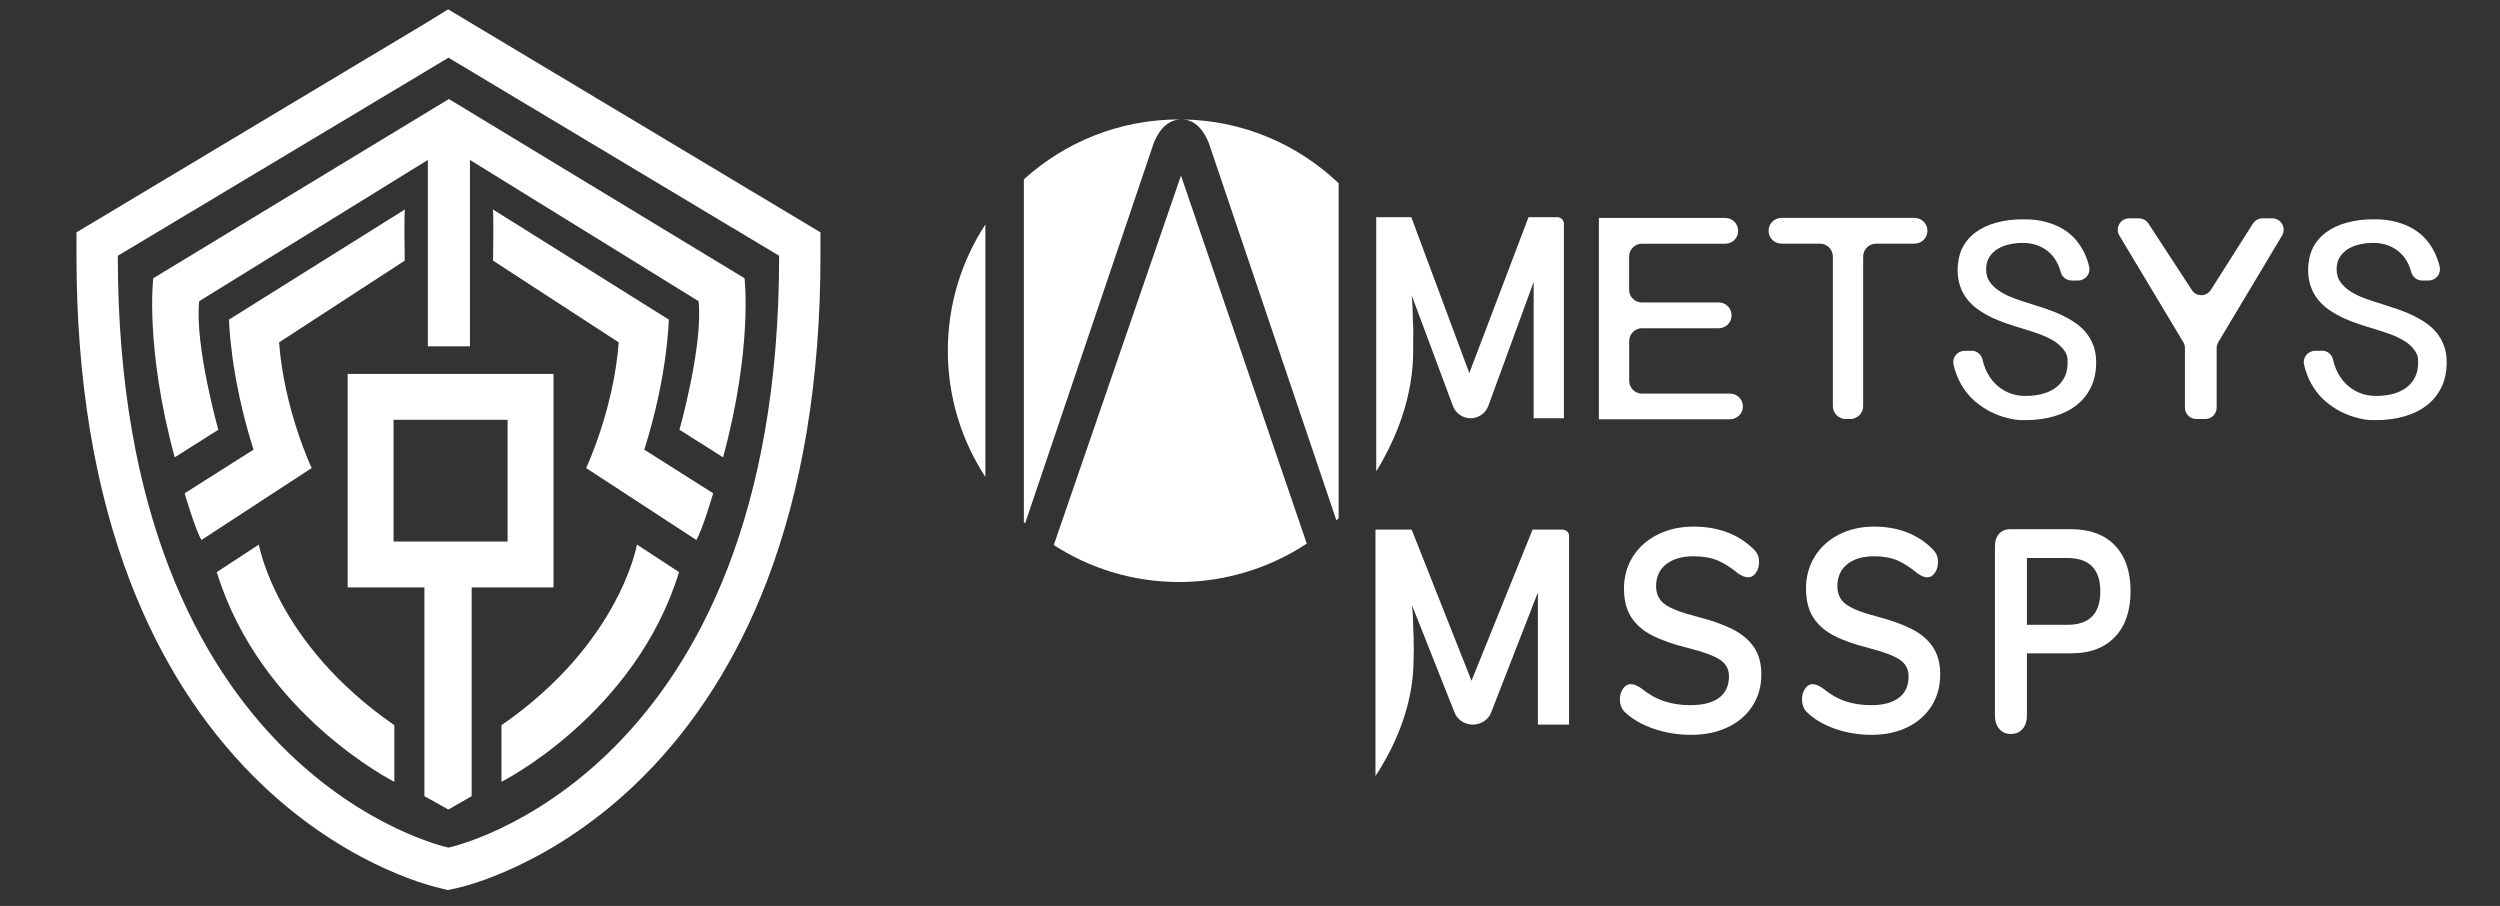
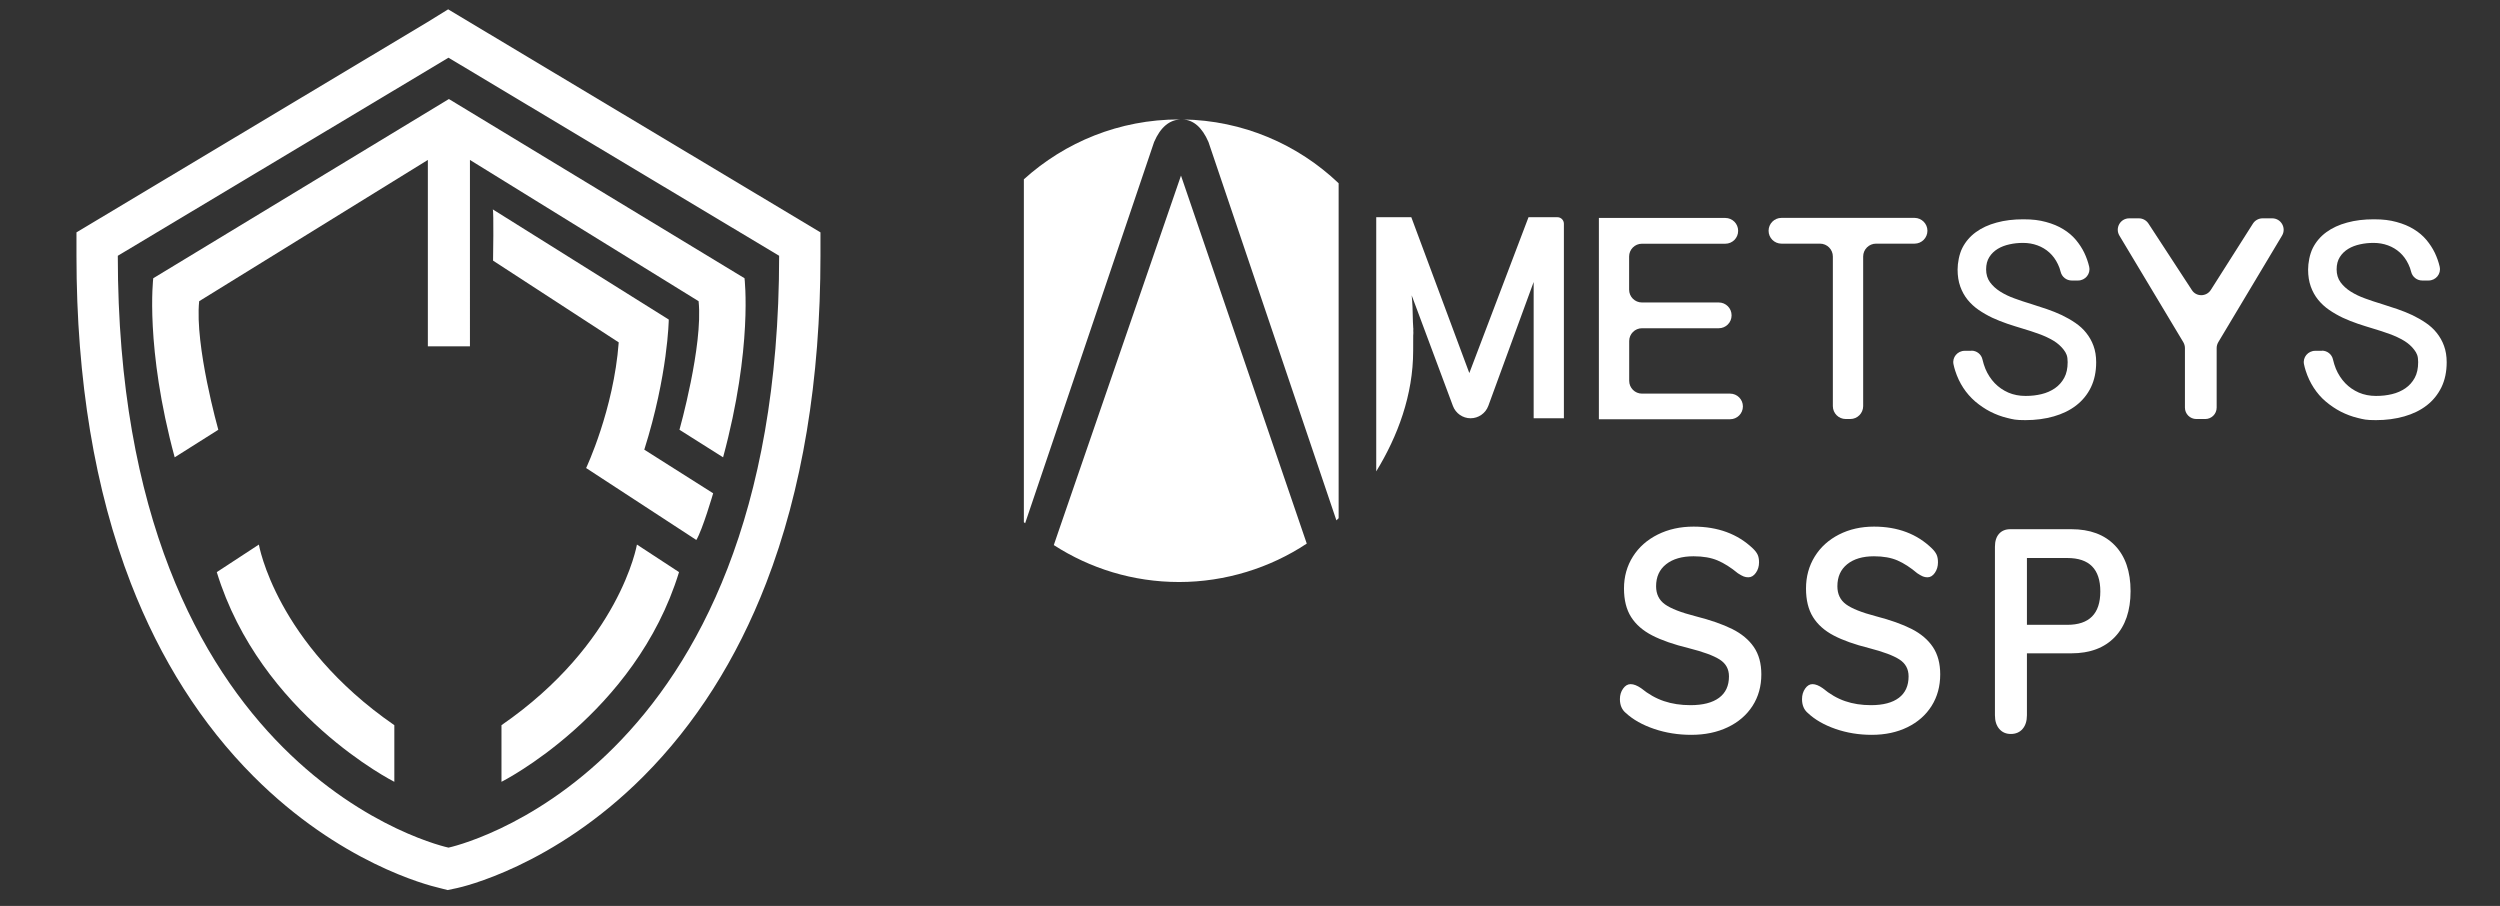
<svg xmlns="http://www.w3.org/2000/svg" id="Calque_1" data-name="Calque 1" viewBox="0 0 1875.478 679.636">
  <rect x="0" y="0" width="1875.478" height="679.636" fill="#333333" stroke="none" />
  <defs>
    <style>
      .cls-1 {
        fill: #fff;
        stroke-width: 0px;
      }
    </style>
  </defs>
  <g>
    <path class="cls-1" d="M1199.472,163.509h94.856c5.307,0,9.609,4.301,9.609,9.609v.112c0,5.307-4.301,9.609-9.609,9.609h-62.567c-5.307,0-9.609,4.301-9.609,9.609v24.859c0,5.307,4.301,9.609,9.609,9.609h57.651c5.307,0,9.609,4.301,9.609,9.609v.112c0,5.307-4.301,9.609-9.609,9.609h-57.595c-5.307,0-9.609,4.301-9.609,9.609v29.831c0,5.307,4.301,9.609,9.609,9.609h66.087c5.307,0,9.609,4.301,9.609,9.609h0c0,5.307-4.301,9.609-9.609,9.609h-98.432v-150.999h0Z" />
    <path class="cls-1" d="M1445.942,173.118h0c0,5.307-4.301,9.664-9.664,9.664h-28.881c-5.307,0-9.664,4.301-9.664,9.664v112.23c0,5.307-4.301,9.664-9.664,9.664h-3.408c-5.307,0-9.664-4.301-9.664-9.664v-112.23c0-5.307-4.301-9.664-9.664-9.664h-28.881c-5.307,0-9.664-4.301-9.664-9.664h0c0-5.307,4.301-9.664,9.664-9.664h99.884c5.307.056,9.609,4.357,9.609,9.664h0Z" />
    <path class="cls-1" d="M1478.957,263.058c3.966,0,7.43,2.737,8.268,6.592.559,2.458,1.285,4.748,2.179,6.983,1.732,4.134,4.078,7.709,6.983,10.782,2.905,3.017,6.313,5.363,10.223,7.095,3.91,1.676,8.212,2.514,12.904,2.514s8.156-.447,11.955-1.341c3.799-.894,7.151-2.402,10.111-4.413,2.905-2.011,5.251-4.637,6.983-7.821,1.732-3.184,2.57-7.095,2.57-11.787s-1.006-6.648-2.961-9.273c-2.011-2.626-4.581-4.916-7.709-6.815-3.184-1.899-6.759-3.575-10.782-5.028-4.022-1.452-8.044-2.793-12.067-3.966-3.855-1.117-7.709-2.402-11.675-3.687-3.91-1.341-7.709-2.849-11.34-4.525-3.631-1.732-7.039-3.687-10.223-5.866-3.184-2.179-5.922-4.748-8.268-7.597-2.346-2.905-4.19-6.201-5.531-9.944-1.341-3.743-2.011-7.988-2.011-12.793s1.173-11.508,3.575-16.2c2.402-4.693,5.754-8.603,10.111-11.787,4.357-3.184,9.553-5.586,15.586-7.206,6.033-1.676,12.737-2.458,19.999-2.458s12.067.67,17.038,2.011c4.972,1.341,9.273,3.128,12.96,5.419,3.687,2.235,6.871,4.916,9.441,7.988,2.57,3.072,4.693,6.313,6.313,9.664,1.62,3.408,2.849,6.871,3.687,10.446v.112c1.229,5.251-2.905,10.279-8.324,10.279h-4.804c-3.91,0-7.318-2.681-8.268-6.48-.503-2.067-1.173-3.966-2.067-5.754-1.676-3.519-3.799-6.424-6.424-8.771-2.57-2.346-5.586-4.134-8.938-5.363-3.352-1.229-6.927-1.843-10.726-1.843s-6.815.335-10.167,1.061c-3.352.726-6.313,1.843-8.882,3.408-2.57,1.564-4.693,3.575-6.313,6.145-1.62,2.57-2.402,5.642-2.402,9.273s.95,6.927,2.905,9.609c1.955,2.681,4.525,5.028,7.709,7.039,3.184,2.011,6.815,3.743,10.893,5.195,4.078,1.508,8.212,2.849,12.458,4.134,3.855,1.229,7.709,2.458,11.62,3.799,3.91,1.341,7.653,2.849,11.229,4.525,3.575,1.732,6.927,3.631,10.111,5.81,3.184,2.179,5.922,4.637,8.156,7.486,2.29,2.849,4.134,6.033,5.475,9.72,1.341,3.631,2.011,7.765,2.011,12.346,0,7.151-1.341,13.407-3.966,18.826-2.626,5.419-6.368,9.944-11.061,13.575-4.693,3.631-10.335,6.368-16.815,8.212-6.48,1.843-13.575,2.793-21.228,2.793s-9.106-.559-13.575-1.62c-4.469-1.061-8.715-2.681-12.793-4.748-4.022-2.067-7.765-4.637-11.284-7.597-3.464-3.017-6.48-6.424-8.994-10.279-2.514-3.855-4.525-8.1-6.033-12.793-.503-1.564-.95-3.184-1.285-4.86-1.117-5.195,3.017-10.111,8.38-10.111h5.084v-.112h0Z" />
    <path class="cls-1" d="M1741.907,263.058c3.966,0,7.43,2.737,8.268,6.592.559,2.458,1.285,4.748,2.179,6.983,1.732,4.134,4.078,7.709,6.983,10.782,2.905,3.017,6.313,5.363,10.223,7.095,3.91,1.676,8.212,2.514,12.904,2.514s8.156-.447,11.955-1.341c3.799-.894,7.151-2.402,10.111-4.413,2.905-2.011,5.251-4.637,6.983-7.821,1.732-3.184,2.57-7.095,2.57-11.787s-1.006-6.648-2.961-9.273c-1.955-2.626-4.581-4.916-7.709-6.815-3.184-1.899-6.759-3.575-10.782-5.028-4.022-1.452-8.044-2.793-12.067-3.966-3.855-1.117-7.709-2.402-11.675-3.687-3.91-1.341-7.709-2.849-11.34-4.525-3.631-1.732-7.039-3.687-10.223-5.866-3.184-2.179-5.922-4.748-8.268-7.597-2.346-2.905-4.19-6.201-5.531-9.944-1.341-3.743-2.011-7.988-2.011-12.793s1.173-11.508,3.575-16.2c2.402-4.693,5.754-8.603,10.111-11.787,4.357-3.184,9.553-5.586,15.586-7.206,6.033-1.676,12.737-2.458,19.999-2.458s12.067.67,17.038,2.011c4.972,1.341,9.273,3.128,12.96,5.419,3.687,2.235,6.871,4.916,9.441,7.988,2.57,3.072,4.693,6.313,6.313,9.664,1.62,3.408,2.849,6.871,3.687,10.446v.112c1.229,5.251-2.905,10.279-8.324,10.279h-4.804c-3.91,0-7.318-2.681-8.268-6.48-.503-2.067-1.173-3.966-2.067-5.754-1.676-3.519-3.799-6.424-6.424-8.771-2.57-2.346-5.586-4.134-8.938-5.363-3.352-1.229-6.927-1.843-10.726-1.843s-6.815.335-10.167,1.061c-3.352.726-6.313,1.843-8.882,3.408-2.57,1.564-4.693,3.575-6.313,6.145-1.62,2.57-2.402,5.642-2.402,9.273s.95,6.927,2.905,9.609c1.955,2.681,4.525,5.028,7.709,7.039,3.184,2.011,6.815,3.743,10.893,5.195,4.078,1.508,8.212,2.849,12.458,4.134,3.855,1.229,7.709,2.458,11.62,3.799,3.91,1.341,7.653,2.849,11.229,4.525,3.575,1.732,6.927,3.631,10.111,5.81,3.184,2.179,5.922,4.637,8.156,7.486,2.29,2.849,4.134,6.033,5.475,9.72,1.341,3.631,2.011,7.765,2.011,12.346,0,7.151-1.341,13.407-3.966,18.826-2.681,5.419-6.368,9.944-11.061,13.575-4.693,3.631-10.335,6.368-16.815,8.212-6.48,1.843-13.575,2.793-21.228,2.793s-9.106-.559-13.575-1.62c-4.469-1.061-8.715-2.681-12.793-4.748-4.022-2.067-7.765-4.637-11.284-7.597-3.519-2.961-6.48-6.424-8.994-10.279-2.514-3.855-4.525-8.1-6.033-12.793-.503-1.564-.95-3.184-1.285-4.86-1.117-5.195,3.017-10.111,8.38-10.111h5.084v-.112h0Z" />
    <path class="cls-1" d="M1658.559,217.473l31.563-49.719c1.564-2.458,4.301-3.966,7.262-3.966h7.206c6.648,0,10.782,7.262,7.374,12.96l-47.819,79.941c-.782,1.341-1.229,2.849-1.229,4.413v44.691c0,4.748-3.855,8.547-8.547,8.547h-6.704c-4.748,0-8.547-3.855-8.547-8.547v-44.691c0-1.564-.447-3.072-1.229-4.413l-47.931-79.941c-3.408-5.698.67-12.96,7.374-12.96h7.206c2.905,0,5.586,1.452,7.206,3.91l32.568,49.886c3.24,5.195,10.949,5.139,14.245-.112h0Z" />
    <path class="cls-1" d="M768.094,134.46v257.252c.335.279.614.559.95.838l96.756-286.021c4.804-11.117,11.564-16.759,20.223-16.927h-1.397c-44.858,0-85.695,17.038-116.531,44.914h0v-.056Z" />
    <path class="cls-1" d="M885.966,131.723l-91.728,266.413-3.687,10.782c27.094,17.485,59.327,27.708,94.018,27.708s68.321-10.614,95.75-28.826l-3.631-10.614-90.722-265.464Z" />
-     <path class="cls-1" d="M739.212,357.803v-189.433c-17.765,27.261-28.155,59.774-28.155,94.745s10.391,67.483,28.155,94.689Z" />
    <path class="cls-1" d="M906.58,106.528l95.974,283.843c.559-.559,1.117-1.061,1.676-1.62v-251.274c-30.557-29.105-71.673-47.205-117.034-47.875,8.156.335,14.636,5.977,19.385,16.927Z" />
    <path class="cls-1" d="M1168.356,162.951h-21.675l-44.412,116.922-43.518-116.922h-26.312v190.662c16.145-26.368,27.708-57.316,27.708-90.499s.335-8.156,0-12.122c.335-4.246-.279-8.491-.279-12.793s-.279-11.173-.838-16.647l30.948,83.013c2.067,5.53,7.374,9.217,13.24,9.217s11.229-3.687,13.296-9.273l34.021-92.957v102.23h22.681v-145.916c0-2.737-2.179-4.916-4.86-4.916Z" />
    <g>
      <g>
        <path class="cls-1" d="M1240.951,546.835c-8.73-2.954-15.837-6.95-21.314-11.993-2.932-2.445-4.396-5.903-4.396-10.371,0-3.024.794-5.647,2.39-7.885,1.59-2.23,3.47-3.347,5.639-3.347,2.293,0,4.903,1.009,7.837,3.024,5.478,4.468,11.213,7.707,17.204,9.722,5.99,2.019,12.617,3.024,19.881,3.024,9.301,0,16.44-1.837,21.409-5.51,4.971-3.669,7.456-9.035,7.456-16.093,0-5.473-2.328-9.684-6.978-12.638-4.652-2.95-12.394-5.796-23.225-8.534-11.215-2.734-20.33-5.903-27.335-9.507-7.01-3.599-12.301-8.212-15.866-13.826-3.571-5.618-5.353-12.75-5.353-21.392,0-8.927,2.229-16.92,6.691-23.977,4.458-7.058,10.672-12.568,18.637-16.531,7.963-3.959,16.918-5.941,26.858-5.941,18.223,0,33.071,5.477,44.541,16.419,1.654,1.589,2.835,3.136,3.536,4.646.699,1.514,1.052,3.425,1.052,5.725,0,3.024-.798,5.655-2.39,7.885-1.596,2.234-3.474,3.351-5.639,3.351-1.276,0-2.456-.215-3.538-.649-1.083-.43-2.516-1.22-4.301-2.375-5.227-4.323-10.293-7.525-15.196-9.614-4.909-2.089-10.93-3.136-18.066-3.136-8.668,0-15.516,1.982-20.549,5.945-5.035,3.963-7.549,9.469-7.549,16.527,0,5.907,2.227,10.442,6.689,13.61,4.46,3.169,12.043,6.123,22.749,8.857,11.34,2.883,20.549,6.085,27.621,9.614,7.074,3.529,12.489,8.03,16.248,13.503,3.757,5.473,5.641,12.316,5.641,20.523,0,8.932-2.2,16.821-6.596,23.659-4.396,6.842-10.578,12.171-18.542,15.985-7.967,3.814-17.108,5.725-27.432,5.725-9.813,0-19.085-1.477-27.813-4.426Z" />
        <path class="cls-1" d="M1376.983,546.835c-8.531-2.954-15.475-6.95-20.827-11.993-2.865-2.445-4.296-5.903-4.296-10.371,0-3.024.776-5.647,2.336-7.885,1.554-2.23,3.391-3.347,5.51-3.347,2.241,0,4.791,1.009,7.658,3.024,5.353,4.468,10.957,7.707,16.811,9.722,5.853,2.019,12.329,3.024,19.425,3.024,9.088,0,16.067-1.837,20.92-5.51,4.857-3.669,7.286-9.035,7.286-16.093,0-5.473-2.275-9.684-6.817-12.638-4.546-2.95-12.111-5.796-22.694-8.534-10.959-2.734-19.865-5.903-26.711-9.507-6.849-3.599-12.02-8.212-15.503-13.826-3.489-5.618-5.231-12.75-5.231-21.392,0-8.927,2.178-16.92,6.538-23.977,4.356-7.058,10.428-12.568,18.211-16.531,7.781-3.959,16.53-5.941,26.244-5.941,17.805,0,32.316,5.477,43.522,16.419,1.617,1.589,2.772,3.136,3.455,4.646.683,1.514,1.03,3.425,1.03,5.725,0,3.024-.78,5.655-2.336,7.885-1.559,2.234-3.394,3.351-5.512,3.351-1.245,0-2.4-.215-3.455-.649-1.059-.43-2.461-1.22-4.203-2.375-5.108-4.323-10.058-7.525-14.851-9.614-4.796-2.089-10.68-3.136-17.651-3.136-8.47,0-15.162,1.982-20.08,5.945-4.92,3.963-7.377,9.469-7.377,16.527,0,5.907,2.176,10.442,6.536,13.61,4.358,3.169,11.767,6.123,22.229,8.857,11.081,2.883,20.08,6.085,26.99,9.614,6.91,3.529,12.204,8.03,15.877,13.503,3.67,5.473,5.512,12.316,5.512,20.523,0,8.932-2.15,16.821-6.445,23.659-4.296,6.842-10.337,12.171-18.12,15.985-7.783,3.814-16.718,5.725-26.804,5.725-9.589,0-18.649-1.477-27.178-4.426Z" />
        <path class="cls-1" d="M1499.84,546.835c-2.169-2.519-3.255-5.941-3.255-10.264v-126.386c0-4.174,1.026-7.417,3.07-9.722,2.044-2.304,4.865-3.458,8.463-3.458h45.758c14.012,0,24.925,4.071,32.739,12.208,7.811,8.137,11.718,19.551,11.718,34.241s-3.907,26.145-11.718,34.353c-7.814,8.212-18.728,12.316-32.739,12.316h-33.295v46.449c0,4.323-1.086,7.744-3.255,10.264-2.169,2.515-5.115,3.781-8.833,3.781-3.601,0-6.482-1.266-8.651-3.781ZM1550.902,468.734c16.491,0,24.736-8.352,24.736-25.061s-8.245-25.061-24.736-25.061h-30.321v50.123h30.321Z" />
      </g>
-       <path class="cls-1" d="M1172.093,397.313h-22.361l-45.817,113.385-44.895-113.385h-27.144v184.894c16.655-25.57,28.585-55.582,28.585-87.761,0-3.955.346-7.909,0-11.756.346-4.117-.288-8.234-.288-12.406,0-5.472-.288-10.835-.864-16.144l31.928,80.502c2.132,5.363,7.607,8.939,13.659,8.939,6.109,0,11.584-3.575,13.716-8.993l35.097-90.144v99.137h23.398v-141.501c.058-2.654-2.248-4.767-5.014-4.767Z" />
    </g>
  </g>
  <g>
    <path class="cls-1" d="M336.442,43.285l248.058,148.59c0,391.465-247.65,443.927-248.031,444.008h0s-.003,0-.003,0h-.007s0-.002,0-.002c-.381-.081-248.089-52.535-248.089-443.999L336.43,43.293l.013-.008M336.2,7l-15.87,9.797L72.44,165.286l-15.072,9.028v17.569c0,93.143,13.728,175.812,40.804,245.711,22.119,57.104,53.127,105.877,92.164,144.966,64.504,64.59,130.202,81.466,138.851,83.464l6.616,1.693,7.102-1.504c2.911-.618,72.051-15.909,139.718-83.714,39.014-39.093,70.004-87.866,92.107-144.965,27.055-69.888,40.773-152.539,40.773-245.657v-17.569l-15.072-9.028L352.374,16.688l-16.174-9.688h0Z" />
    <g>
      <path class="cls-1" d="M558.529,208.731l-221.614-134.347h-.329L114.971,208.731s-6.315,51.672,16.076,134.347l32.726-20.669s-17.798-63.155-14.354-96.454l171.551-105.973v139.847h31.577V119.991l171.535,105.964c3.445,33.3-14.354,96.454-14.354,96.454l32.726,20.669c22.391-82.675,16.075-134.347,16.075-134.347Z" />
-       <path class="cls-1" d="M303.86,157.059l-132.05,82.675s.574,41.338,18.372,97.602l-51.672,32.726s8.038,27.558,12.631,35.022l82.675-53.968s-20.669-43.634-24.458-94.272l94.272-61.317s-.632-37.606.23-38.467Z" />
      <path class="cls-1" d="M369.658,157.059l132.05,82.675s-.574,41.338-18.372,97.602l51.672,32.726s-8.038,27.558-12.631,35.022l-82.675-53.968s20.669-43.634,24.458-94.272l-94.272-61.317s.632-37.606-.23-38.467Z" />
-       <path class="cls-1" d="M260.8,280.498v160.183h57.589v156.585l17.965,10.046,17.475-10.039v-156.591h61.414v-160.183h-154.444ZM380.796,314.946v91.287h-85.548v-91.287h85.548Z" />
      <path class="cls-1" d="M162.624,429.197l31.577-20.669s12.631,74.063,101.621,135.495v42.486s-100.473-50.524-133.199-157.312Z" />
      <path class="cls-1" d="M509.402,429.197l-31.577-20.669s-12.631,74.063-101.621,135.495v42.486s100.473-50.524,133.199-157.312Z" />
    </g>
  </g>
</svg>